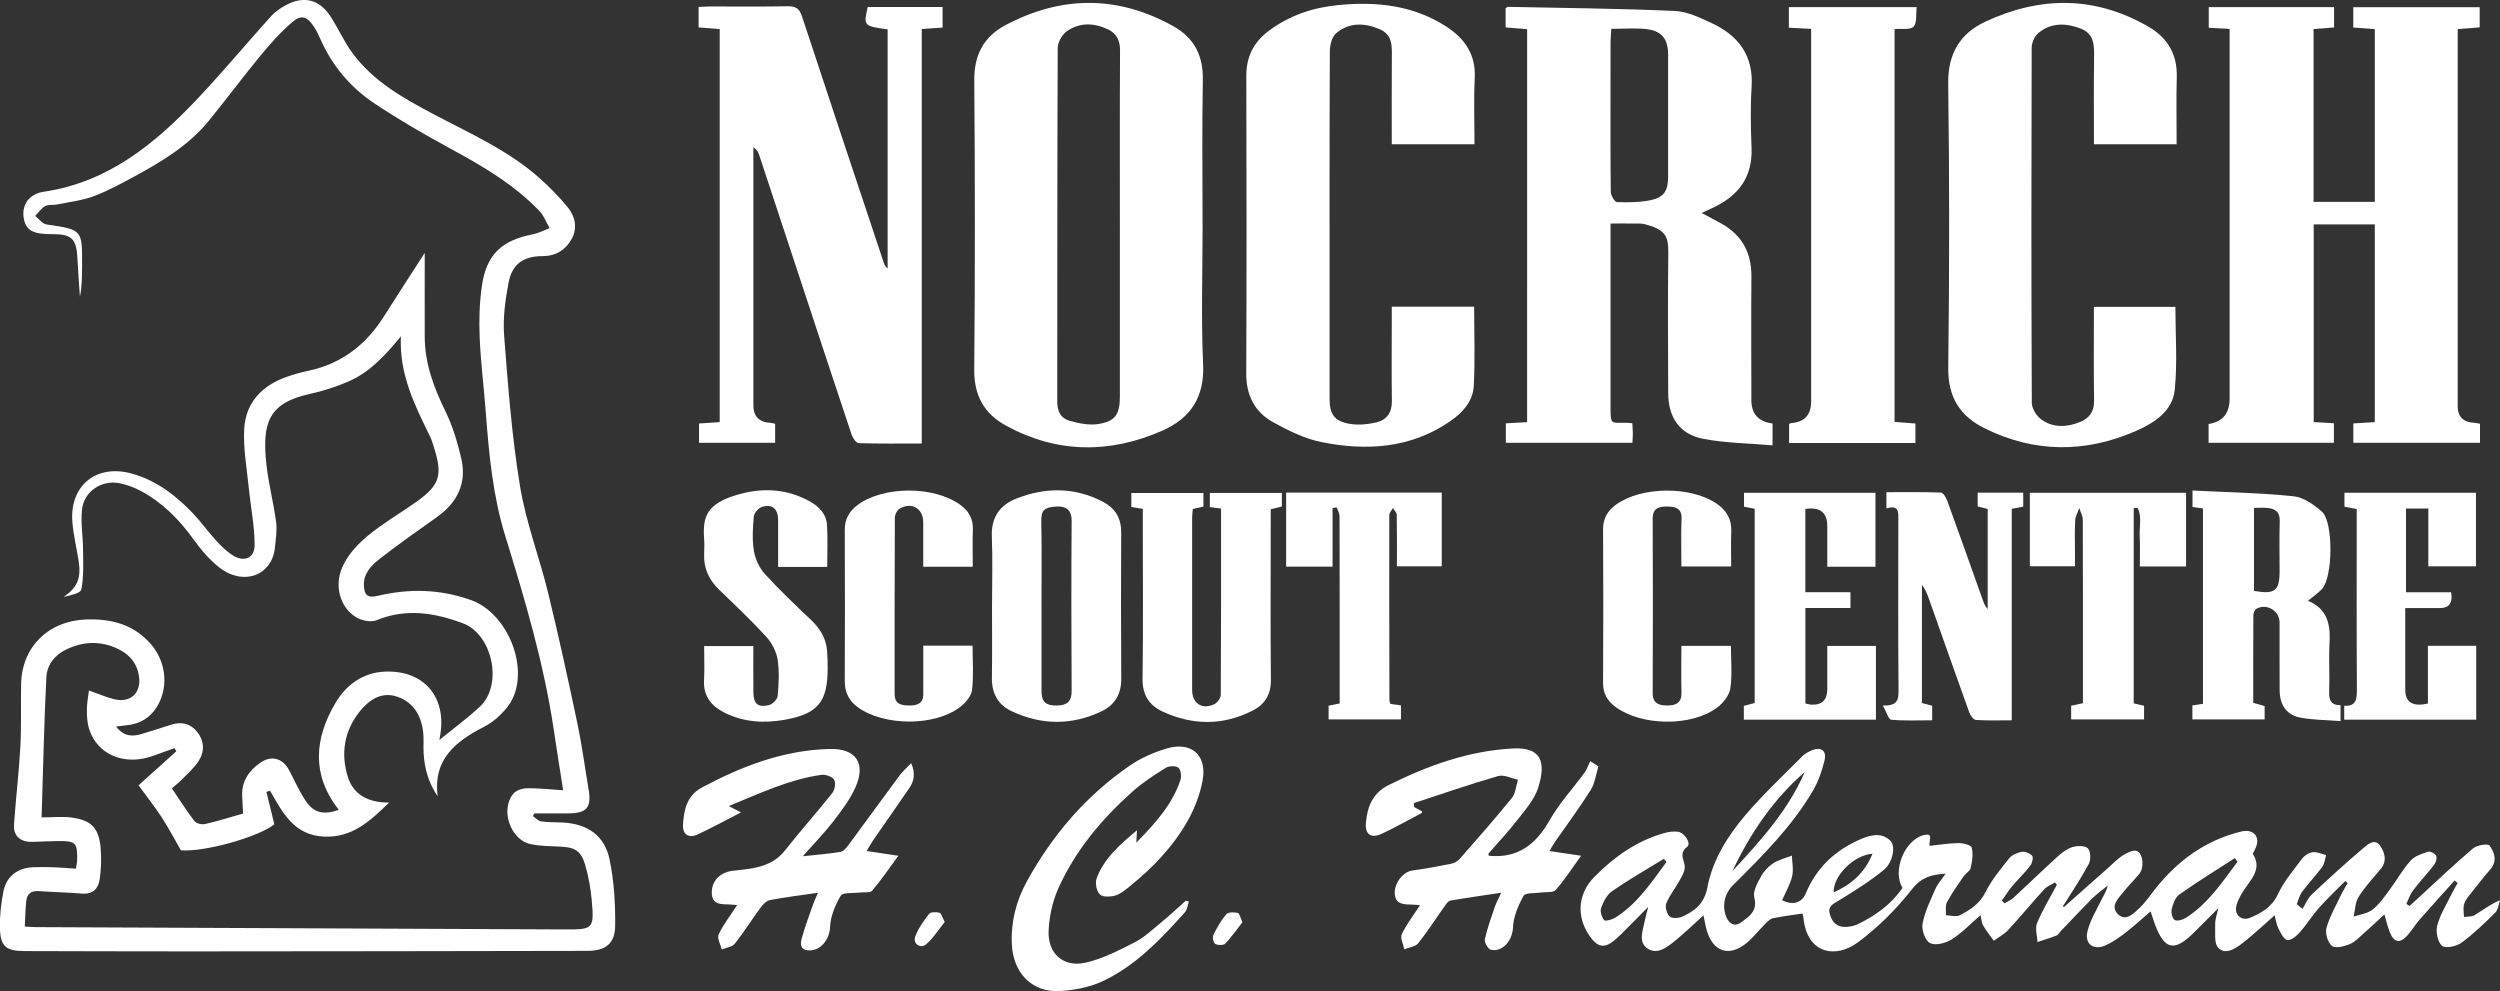
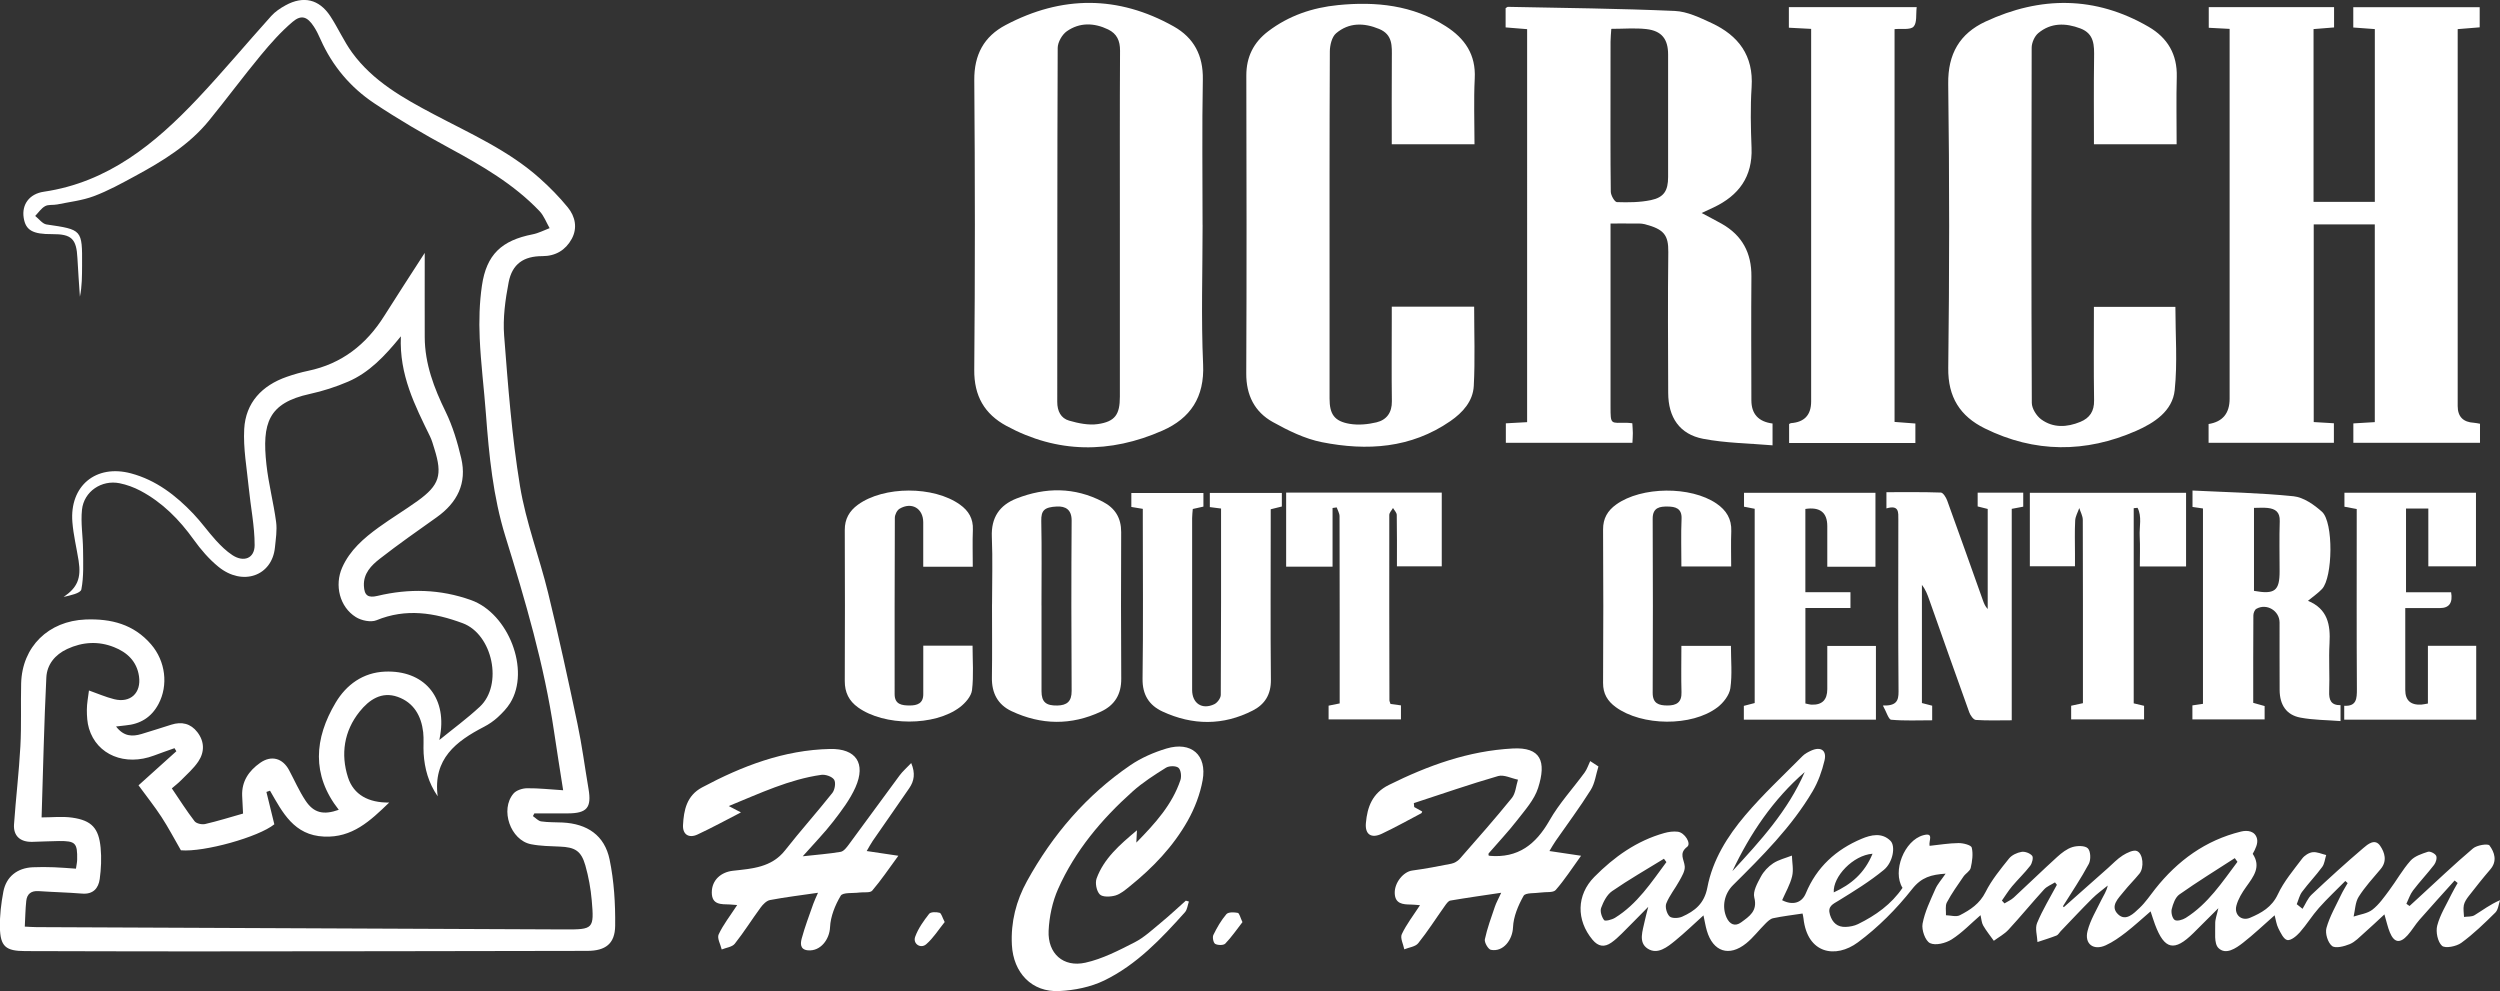
<svg xmlns="http://www.w3.org/2000/svg" id="Layer_1" data-name="Layer 1" viewBox="0 0 726.2 287.9" width="726.2" height="287.9">
  <rect x="0" y="0" width="726.2" height="287.9" fill="#333333" stroke="none" />
  <defs>
    <style>
      .cls-1 {
        fill: #fff;
      }
    </style>
  </defs>
  <path class="cls-1" d="M40.25,228.11c3.84-3.46,7.41-6.68,10.98-9.89-.18-.3-.36-.59-.54-.89-1.98,.71-3.98,1.39-5.95,2.14-8.41,3.16-16.58-.17-18.89-7.85-.52-1.73-.62-3.63-.62-5.45,0-1.83,.38-3.65,.61-5.6,2.51,.88,4.86,1.92,7.32,2.53,4.74,1.19,7.91-1.83,7.22-6.64-.63-4.38-3.47-6.98-7.26-8.48-4.52-1.8-9.12-1.54-13.59,.53-3.56,1.65-5.88,4.53-6.07,8.26-.66,13.42-.94,26.85-1.38,40.67,3,0,6.02-.35,8.93,.07,5.61,.81,7.68,3.05,8.22,8.75,.28,2.99,.15,6.08-.26,9.06-.37,2.69-1.9,4.51-5.11,4.25-4.2-.34-8.43-.43-12.64-.72-2.15-.15-3.37,.81-3.59,2.83-.26,2.35-.28,4.74-.43,7.48,1.34,.06,2.39,.15,3.43,.15,51.17,.23,102.34,.45,153.5,.67,8.21,.03,8.48-.18,7.76-8.43-.3-3.42-.92-6.87-1.86-10.17-1.21-4.23-3.01-5.28-7.37-5.46-2.81-.12-5.67-.15-8.42-.69-5.97-1.17-9.05-10.06-5.08-14.72,.82-.96,2.59-1.52,3.93-1.54,3.32-.04,6.65,.34,10.49,.58-.93-6-1.83-11.51-2.64-17.04-2.85-19.37-8.36-38.06-14.14-56.71-3.58-11.56-4.75-23.55-5.65-35.57-.55-7.35-1.49-14.67-1.81-22.03-.22-5.07-.08-10.23,.65-15.24,1.32-9.04,5.74-13.13,14.73-14.89,1.7-.33,3.29-1.18,4.93-1.8-.96-1.66-1.64-3.58-2.92-4.93-7.52-7.89-16.82-13.24-26.3-18.39-7.43-4.03-14.76-8.3-21.78-12.99-6.87-4.59-12.12-10.82-15.52-18.47-.57-1.29-1.18-2.57-1.95-3.75-1.88-2.88-3.62-3.57-6.18-1.4-3.42,2.9-6.46,6.33-9.33,9.81-5.11,6.19-9.89,12.65-14.96,18.87-5.81,7.13-13.53,11.82-21.48,16.13-3.91,2.12-7.84,4.29-11.99,5.84-3.37,1.26-7.07,1.67-10.63,2.4-1.16,.24-2.53-.04-3.5,.49-1.14,.63-1.94,1.87-2.89,2.85,1.09,.85,2.1,2.29,3.29,2.47,10.38,1.52,10.39,1.45,10.33,11.88-.02,3.03,0,6.05-.63,9.1-.24-3.72-.54-7.44-.72-11.17-.27-5.64-1.7-7.04-7.34-7-5.66,.05-7.71-1.13-8.27-4.75-.6-3.85,1.63-6.95,5.85-7.57,18.67-2.75,32.28-13.92,44.63-27,7.37-7.81,14.25-16.08,21.44-24.06,1.14-1.26,2.65-2.27,4.15-3.09,5.18-2.84,9.75-1.78,12.99,3.14,2.26,3.44,3.93,7.28,6.34,10.59,6.06,8.32,14.84,13.23,23.69,17.91,10.64,5.63,21.74,10.5,30.84,18.64,2.9,2.59,5.66,5.4,8.12,8.41,2.18,2.66,2.87,6.01,1.14,9.17-1.77,3.23-4.67,5.01-8.54,5-5.39,0-8.74,2.24-9.78,7.6-.98,5.07-1.7,10.38-1.31,15.49,1.13,14.59,2.24,29.24,4.6,43.66,1.72,10.52,5.64,20.67,8.18,31.08,3.08,12.61,5.84,25.31,8.52,38.01,1.32,6.25,2.14,12.6,3.21,18.9,.93,5.47-.43,7.11-6.02,7.13-3.24,.01-6.47,0-9.71,0l-.42,.79c.8,.54,1.55,1.42,2.41,1.54,2.03,.3,4.11,.22,6.17,.32,7.2,.35,12.23,3.72,13.69,10.74,1.3,6.28,1.7,12.85,1.62,19.28-.06,5.19-2.81,7.26-8.09,7.27-38.46,.09-76.92,.12-115.38,.15-15.97,0-31.94-.05-47.91-.09-5.65-.01-7.24-1.32-7.34-6.93-.06-3.44,.36-6.94,1-10.32,.83-4.37,4.05-6.89,8.52-7.1,2.06-.1,4.13-.07,6.19,0,2.05,.07,4.09,.26,6.38,.41,.13-.95,.33-1.77,.35-2.59,.1-4.87-.47-5.47-5.27-5.44-2.61,.02-5.21,.19-7.82,.24-3.46,.07-5.48-1.75-5.25-5.09,.53-7.57,1.44-15.12,1.85-22.69,.33-6.06,.07-12.15,.22-18.22,.27-10.72,7.96-18.16,18.7-18.59,7.45-.29,14,1.38,19.04,7.22,4.23,4.9,5.04,11.89,2.17,17.31-2.07,3.91-5.31,5.86-9.62,6.24-.71,.06-1.42,.16-2.72,.31,2.25,2.94,4.72,2.98,7.4,2.18,2.9-.87,5.78-1.8,8.66-2.71,3.01-.95,5.62-.35,7.56,2.18,2.09,2.72,2.12,5.76,.28,8.51-1.36,2.04-3.29,3.71-5.03,5.48-.82,.84-1.77,1.55-2.67,2.33,2.27,3.34,4.29,6.55,6.6,9.54,.53,.69,2.14,1.04,3.08,.82,3.67-.85,7.28-1.98,11.01-3.04-.1-1.96-.19-3.56-.26-5.15-.17-4.22,1.95-7.27,5.21-9.57,3.25-2.3,6.55-1.39,8.42,2.12,1.58,2.96,2.93,6.07,4.78,8.85,2.39,3.61,5.24,4.23,9.65,2.66-7.98-10.16-7.1-20.74-.9-31.14,3.09-5.18,7.93-8.74,14.33-9,11.21-.45,17.87,7.24,16.06,18.32-.1,.63-.22,1.25-.27,1.54,3.83-3.13,8-6.17,11.75-9.66,6.81-6.34,3.74-21.04-4.99-24.27-8.21-3.04-16.46-4.38-25.03-.85-1.63,.67-4.38,.09-5.99-.92-4.71-2.94-6.25-9.24-3.97-14.39,2.24-5.05,6.28-8.53,10.61-11.67,3.69-2.67,7.61-5.03,11.31-7.69,6.34-4.56,7.25-7.54,4.88-15.07-.39-1.24-.72-2.52-1.29-3.68-4.36-8.95-8.95-17.81-8.46-29.06-4.74,5.84-9.25,10.55-15.33,13.17-3.56,1.53-7.32,2.74-11.11,3.57-12.08,2.64-13.94,8.46-12.61,20.53,.61,5.59,2.07,11.08,2.81,16.65,.32,2.41-.1,4.95-.34,7.41-.82,8.29-9.38,11.33-16.4,5.63-2.74-2.23-5.14-5.02-7.21-7.91-4.18-5.83-9.09-10.8-15.45-14.18-1.89-1-3.98-1.77-6.07-2.19-5.21-1.05-10.35,2.37-10.92,7.68-.41,3.83,.28,7.76,.31,11.65,.03,3.85,.23,7.77-.49,11.5-.22,1.15-3.25,1.75-5.15,2.2,3.95-2.7,5.16-5.38,4.35-10.52-.59-3.74-1.51-7.45-1.81-11.21-.85-10.53,6.83-16.9,17.05-14.16,7.24,1.94,13.01,6.39,18.08,11.72,2.32,2.43,4.27,5.21,6.53,7.7,1.45,1.59,3.04,3.16,4.83,4.33,3.29,2.15,6.45,.94,6.45-2.91,0-5.56-1.16-11.12-1.71-16.69-.56-5.67-1.62-11.39-1.32-17.03,.42-7.67,5.15-12.65,12.36-15.17,2.04-.71,4.13-1.31,6.24-1.75,9.73-2.04,16.84-7.61,22.06-15.91,3.73-5.94,7.58-11.8,11.78-18.34,0,8.64-.03,16.55,0,24.46,.03,7.79,2.7,14.78,6.08,21.7,2.06,4.23,3.44,8.88,4.52,13.48,1.71,7.25-1.13,12.9-7.12,17.15-5.57,3.96-11.18,7.88-16.56,12.08-2.44,1.91-4.76,4.24-4.59,7.85,.13,2.79,1.19,3.57,3.95,2.91,9.18-2.19,18.21-1.98,27.19,1.23,10.86,3.88,17.26,20.36,11.36,29.88-.95,1.54-2.27,2.9-3.61,4.14-1.19,1.09-2.57,2.04-4,2.78-8.13,4.21-14.86,9.31-13.46,20.18-2.68-3.89-3.8-8.04-4.08-12.43-.13-2.06,.1-4.15-.13-6.19-.55-4.75-2.74-8.59-7.38-10.25-4.71-1.68-8.34,.85-11.09,4.28-4.54,5.66-5.53,12.38-3.37,19.1,1.64,5.09,6.01,7.39,11.97,7.31-5.58,5.4-10.74,10.25-18.91,9.89-8.77-.38-12.06-6.99-15.71-13.33-.35,.12-.7,.24-1.05,.36,.75,3.07,1.5,6.14,2.3,9.4-4.55,3.7-20.42,8.14-27.14,7.55-1.95-3.38-3.64-6.62-5.64-9.68-2.01-3.08-4.31-5.96-6.7-9.23Z" />
  <path class="cls-1" d="M683.6,128.62v-5.63c2.12-.13,4.06-.24,6.23-.37v-57.44h-17.74v57.42c1.9,.11,3.74,.23,5.86,.35v5.68h-36.4v-5.46q6.11-.97,6.11-7.34c0-34.27,0-68.54,0-102.82v-4.62c-2.12-.11-3.94-.21-6.06-.32V2.07h36.4V7.97c-1.95,.16-3.86,.31-5.96,.48V58.64h17.8V8.45c-2.03-.15-4.06-.29-6.26-.46V2.1h36.72V7.94c-1.93,.16-3.95,.32-6.39,.52v4.01c0,35.16,0,70.32,0,105.48q0,4.61,4.75,4.86c.53,.03,1.05,.17,1.73,.28v5.53h-36.8Z" />
  <path class="cls-1" d="M494.28,61.87c2.16,1.16,4.02,2.1,5.83,3.12,5.96,3.37,8.7,8.48,8.64,15.33-.1,11.98-.03,23.96-.01,35.93q0,5.99,6.15,6.77v6.34c-6.87-.59-13.64-.64-20.18-1.9-6.84-1.32-10.11-6.24-10.13-13.31-.04-13.64-.14-27.29,.03-40.93,.06-4.99-1.3-6.64-6.82-8.09-1.15-.3-2.42-.18-3.64-.2-1.96-.03-3.93,0-6.32,0,0,2,0,3.63,0,5.27,0,15.97,0,31.94,0,47.91,0,5.41,.04,4.68,4.69,4.7,.44,0,.88,.07,1.64,.14,.05,.94,.14,1.89,.15,2.84,0,.87-.07,1.74-.12,2.83h-36.77v-5.65c1.91-.11,3.94-.22,6.18-.34V8.47c-2.03-.17-4.06-.33-6.25-.51V2.38c.3-.18,.49-.39,.67-.39,16.16,.33,32.34,.48,48.49,1.19,3.6,.16,7.26,1.94,10.65,3.51,7.82,3.63,12.25,9.45,11.65,18.61-.38,5.85-.25,11.76-.02,17.63,.33,8.4-3.7,13.85-10.99,17.31-1.08,.51-2.17,1.01-3.5,1.63Zm-26.23-53.49c-.08,1.34-.21,2.53-.22,3.72-.03,4.21-.01,8.43-.01,12.64,0,10.31-.05,20.63,.08,30.94,.01,1.07,1.12,3,1.78,3.03,3.29,.11,6.68,.09,9.88-.58,3.8-.79,4.99-2.77,4.99-6.71,.02-11.87,.01-23.73,0-35.6,0-4.45-1.85-6.86-6.32-7.37-3.26-.37-6.6-.07-10.19-.07Z" />
  <path class="cls-1" d="M349.33,65.3c0,13.52-.45,27.07,.15,40.57,.43,9.52-3.69,15.63-11.78,19.2-15.24,6.72-30.53,6.69-45.38-1.37-6.34-3.44-9.39-8.68-9.32-16.27,.25-28.05,.23-56.1,.01-84.14-.06-7.4,2.8-12.69,9.12-16.02,16.29-8.61,32.66-8.66,48.8,.4,5.86,3.29,8.6,8.42,8.47,15.4-.26,14.07-.08,28.16-.08,42.24Zm-24.03,.37c0-16.97-.05-33.95,.05-50.92,.02-2.91-.92-4.97-3.47-6.2-4.07-1.96-8.27-2.08-11.99,.53-1.37,.96-2.64,3.18-2.65,4.83-.15,34.28-.09,68.55-.13,102.83,0,2.7,1.06,4.76,3.46,5.45,2.67,.77,5.65,1.39,8.33,1,5.04-.73,6.4-2.82,6.4-7.94,0-16.53,0-33.06,0-49.59Z" />
-   <path class="cls-1" d="M267.75,128.83c-6.41,0-12.37,.09-18.32-.11-.72-.02-1.72-1.48-2.05-2.45-5.89-17.64-11.7-35.31-17.52-52.97-3.12-9.46-6.23-18.93-9.37-28.39-.26-.78-.7-1.51-1.65-2.17,0,1.59,0,3.19,0,4.78,0,23.41,0,46.81,0,70.22q0,4.81,4.96,5.09c.42,.02,.83,.16,1.36,.26v5.54h-22.1v-5.62c1.81-.12,3.74-.24,6-.39V8.44c-1.97-.15-4-.31-6.13-.48V2.03c1.08-.05,2.13-.14,3.18-.15,7.54-.01,15.09,.08,22.63-.06,2.35-.05,3.46,.61,4.23,2.95,7.84,23.88,15.82,47.72,23.76,71.57,.2,.6,.47,1.17,1.11,1.67V8.53c-7-.97-7.04-1.01-5.78-6.49h21.74v5.97c-1.94,.14-3.77,.26-6.05,.42v120.39Z" />
  <path class="cls-1" d="M428.31,41.91h-24.03c0-8.53-.04-16.83,.02-25.13,.02-3.38,.3-6.72-3.69-8.37-4.44-1.84-8.8-1.89-12.5,1.26-1.24,1.05-1.81,3.48-1.82,5.28-.12,24.4-.08,48.8-.08,73.2,0,9.21,0,18.41,0,27.62,0,4.52,1.37,6.6,5.86,7.35,2.51,.42,5.29,.16,7.78-.44,2.94-.71,4.51-2.84,4.46-6.14-.11-7.87-.03-15.75-.03-23.62,0-1.2,0-2.39,0-3.84h23.93c0,7.81,.29,15.45-.11,23.05-.24,4.41-3.19,7.7-6.79,10.19-11.46,7.92-24.25,8.71-37.3,6.13-4.97-.98-9.82-3.37-14.31-5.87-5.28-2.95-7.72-7.8-7.69-14.11,.13-28.84,.09-57.67,.02-86.51-.01-5.44,2.1-9.64,6.35-12.87,6-4.56,12.88-6.88,20.28-7.61,11.04-1.09,21.72,0,31.34,6.16,5.5,3.52,8.74,8.2,8.38,15.14-.32,6.29-.07,12.6-.07,19.13Z" />
  <path class="cls-1" d="M632.28,41.91h-24.03c0-8.52-.08-16.82,.04-25.1,.05-3.59,.11-7-3.98-8.55-4.3-1.62-8.56-1.7-12.23,1.36-1.09,.91-1.92,2.81-1.92,4.25-.1,34.38-.11,68.77,.04,103.15,0,1.63,1.35,3.78,2.72,4.79,3.48,2.55,7.49,2.34,11.39,.73,2.71-1.12,4.03-3.08,3.98-6.21-.14-8.97-.05-17.94-.05-27.2h23.67c0,8.11,.63,16.23-.2,24.19-.64,6.11-5.98,9.55-11.2,11.84-14.68,6.44-29.48,6.44-43.97-.72-7.15-3.53-10.72-9.06-10.61-17.55,.34-27.5,.36-55.02-.01-82.52-.12-8.73,3.35-14.61,10.81-18.09,15.97-7.44,31.91-7.5,47.41,1.51,5.49,3.19,8.35,7.99,8.17,14.55-.17,6.41-.04,12.83-.04,19.56Z" />
  <path class="cls-1" d="M599.51,263.5c4.27-3.79,8.54-7.58,12.82-11.36,1.41-1.25,2.72-2.67,4.29-3.66,1.22-.76,3.11-1.71,4.13-1.27,1.83,.8,2.09,4.85,.75,6.52-1.46,1.81-3.14,3.44-4.58,5.25-1.55,1.94-4.1,4.24-1.68,6.59,2.26,2.2,4.57-.23,6.28-1.85,1.71-1.62,3.05-3.63,4.52-5.5,6.52-8.23,14.62-14.14,24.93-16.67,1.92-.47,4.1-.15,4.65,2.08,.33,1.35-.45,2.97-1.25,4.39,2.51,3.76,.25,6.59-1.89,9.58-1.2,1.68-2.36,3.55-2.86,5.51-.67,2.61,1.5,4.53,3.96,3.49,3.31-1.4,6.34-3.07,8.09-6.82,1.75-3.75,4.55-7.04,7.07-10.39,.68-.9,1.95-1.72,3.04-1.84,1.26-.15,2.61,.51,3.93,.82-.37,1.16-.47,2.52-1.15,3.45-1.83,2.5-4,4.74-5.85,7.23-.76,1.02-1.05,2.39-1.55,3.6l1.68,1.34c.87-1.39,1.49-3.04,2.65-4.13,4.9-4.62,9.89-9.16,15.02-13.53,1.27-1.09,3.35-2.85,4.86-.67,1.34,1.94,2.13,4.44,.16,6.78-2.21,2.63-4.57,5.18-6.39,8.07-1,1.59-1.01,3.8-1.46,5.73,1.85-.63,4-.86,5.46-2,1.92-1.49,3.38-3.61,4.86-5.59,2.12-2.84,3.86-5.99,6.19-8.62,1.19-1.34,3.27-2.02,5.08-2.61,.64-.21,2.07,.51,2.39,1.17,.31,.65-.08,1.95-.6,2.63-1.96,2.55-4.18,4.89-6.12,7.44-.86,1.13-1.3,2.57-1.93,3.87l.91,.64c.82-.75,1.65-1.51,2.47-2.26,5.3-4.85,10.49-9.82,15.97-14.46,1.13-.96,4.34-1.47,4.79-.86,1.47,1.99,2.33,4.54,.22,6.98-2.17,2.52-4.23,5.13-6.27,7.75-.6,.78-1.21,1.68-1.4,2.61-.22,1.09,.01,2.28,.05,3.42,1.03-.15,2.24,0,3.05-.5,2.34-1.43,4.51-3.12,7.42-4.37-.43,1.22-.54,2.77-1.36,3.59-3.15,3.11-6.35,6.23-9.91,8.82-1.43,1.04-4.68,1.67-5.6,.84-1.26-1.15-1.85-4.06-1.38-5.87,.82-3.15,2.65-6.04,4.09-9.02,.56-1.14,1.22-2.23,1.84-3.35-.29-.24-.59-.48-.88-.72-3.41,3.8-6.85,7.57-10.21,11.41-1.24,1.41-2.18,3.08-3.44,4.48-2.21,2.47-3.92,2.2-5.16-.82-.63-1.51-.96-3.15-1.58-5.23-2.1,1.94-3.96,3.72-5.89,5.41-1.33,1.17-2.61,2.58-4.19,3.23-1.6,.66-4.17,1.32-5.15,.53-1.22-.98-2.04-3.67-1.61-5.22,.94-3.36,2.76-6.47,4.27-9.66,.55-1.16,1.25-2.25,1.89-3.38-.23-.2-.45-.41-.68-.61-2.57,2.6-5.25,5.1-7.67,7.83-1.98,2.23-3.55,4.83-5.53,7.07-.95,1.07-2.59,2.45-3.65,2.25-1.06-.2-1.94-2.11-2.6-3.41-.57-1.13-.72-2.47-1.08-3.78-3.19,2.8-6.06,5.55-9.19,7.99-2.08,1.62-5.01,3.62-7.14,1.51-1.34-1.33-.86-4.63-.93-7.06-.04-1.26,.49-2.54,.91-4.5-2.75,2.74-4.98,5-7.24,7.22-5.56,5.49-8.41,4.85-11.16-2.49-.42-1.13-.77-2.28-1.28-3.81-2.53,2.17-4.77,4.25-7.17,6.11-1.83,1.41-3.76,2.79-5.85,3.74-3.56,1.63-6.26-.38-5.29-4.17,.8-3.15,2.59-6.06,4.03-9.04,.62-1.28,1.48-2.45,1.83-4.14-1.5,1.24-3.12,2.38-4.49,3.75-3.14,3.13-6.16,6.37-9.23,9.57-.38,.4-.68,1.01-1.14,1.19-1.82,.71-3.7,1.28-5.55,1.9-.08-1.86-.76-3.97-.11-5.53,1.59-3.83,3.79-7.41,5.75-11.09-.18-.24-.36-.47-.55-.71-1.07,.67-2.35,1.15-3.17,2.05-3.51,3.84-6.81,7.88-10.34,11.7-1.19,1.29-2.83,2.16-4.26,3.22-1.04-1.47-2.19-2.88-3.09-4.44-.47-.81-.5-1.88-.77-3-2.82,2.43-5.35,5.12-8.38,7.04-1.73,1.1-4.69,1.85-6.29,1.08-1.38-.66-2.5-3.86-2.17-5.64,.64-3.48,2.28-6.79,3.72-10.08,.64-1.47,1.79-2.71,2.98-4.46-4.17,.29-6.99,1.01-9.73,4.48-4.53,5.75-9.88,11.13-15.76,15.48-6.42,4.75-14.68,3.39-15.8-6.98-.07-.63-.24-1.25-.27-1.4-2.98,.45-5.79,.78-8.54,1.36-.84,.17-1.62,.95-2.27,1.6-1.88,1.87-3.51,4.04-5.56,5.7-4.96,4.01-9.65,2.43-11.43-3.68-.4-1.37-.62-2.8-.98-4.44-2.79,2.52-5.38,5.02-8.16,7.3-2.32,1.9-5.19,4.22-8.06,2.35-2.8-1.82-1.4-5.24-.84-8.04,.22-1.06,.52-2.11,1.02-4.09-2.99,3.02-5.32,5.42-7.7,7.78-.94,.93-1.92,1.84-3,2.6-2.04,1.43-3.81,1.19-5.49-.82-4.75-5.7-4.68-13,.53-18.26,5.76-5.82,12.32-10.5,20.33-12.74,1.25-.35,2.64-.54,3.92-.38,2.01,.25,3.96,3.43,2.73,4.37-2.54,1.94-.88,3.7-.72,5.71,.11,1.35-.84,2.88-1.56,4.19-1.21,2.22-2.87,4.23-3.8,6.55-.41,1.03,.13,2.98,.95,3.77,.66,.64,2.58,.56,3.63,.1,3.7-1.65,6.46-3.79,7.35-8.49,1.5-7.97,5.84-14.9,11.02-21,5.14-6.05,11-11.5,16.6-17.16,.68-.69,1.62-1.18,2.51-1.59,2.8-1.28,4.61-.11,3.9,2.86-.73,3.08-1.84,6.2-3.44,8.91-6.14,10.41-14.66,18.87-23.16,27.32-2.52,2.51-3.25,6.24-1.87,9.35,.92,2.06,2.5,2.73,4.26,1.43,2.32-1.71,4.84-3.26,3.81-7.22-.46-1.76,.91-4.19,1.92-6.06,.81-1.51,2.14-2.93,3.57-3.87,1.61-1.05,3.61-1.52,5.44-2.24,.06,2.01,.52,4.12,.06,6.01-.58,2.42-1.9,4.65-2.9,6.95,3.1,1.6,5.73,.78,6.88-2,3.14-7.59,8.76-12.7,16.19-15.83,2.76-1.16,5.91-1.9,8.4,.58,1.53,1.52,.76,6.25-1.93,8.45-4.06,3.34-8.59,6.13-13.09,8.9-1.72,1.06-3.33,1.65-2.55,4.15,.73,2.33,2.18,3.6,4.59,3.51,1.19-.05,2.48-.29,3.54-.81,5.13-2.51,9.69-5.76,12.94-10.53-3.02-4.84,.53-13.79,6.03-15.29,3.24-.89,1.5,1.64,1.83,3.08,2.78-.29,5.59-.77,8.41-.8,1.34-.02,3.67,.58,3.84,1.31,.44,1.85,.14,3.98-.3,5.9-.22,.95-1.49,1.61-2.11,2.52-1.68,2.46-3.43,4.89-4.82,7.51-.53,1-.2,2.47-.26,3.72,1.36,.03,2.97,.55,4.03,0,3.02-1.55,5.77-3.34,7.46-6.72,1.76-3.52,4.35-6.66,6.83-9.76,.8-1,2.34-1.71,3.64-1.93,.98-.17,2.46,.39,3.08,1.14,.41,.5,0,2.16-.56,2.89-1.62,2.1-3.56,3.94-5.27,5.97-1.09,1.3-1.98,2.76-2.96,4.15,.25,.27,.5,.55,.75,.82,.9-.56,1.92-.99,2.69-1.7,4.23-3.91,8.36-7.93,12.63-11.81,1.29-1.17,2.8-2.35,4.42-2.85,1.4-.43,3.68-.46,4.49,.38,.82,.84,.9,3.3,.27,4.49-2.26,4.23-4.97,8.22-7.51,12.3l.22,.27Zm-115.45-13.07c-.24-.33-.48-.66-.72-.98-5.04,3.1-10.19,6.05-15.06,9.41-1.5,1.03-2.52,3.07-3.18,4.86-.37,.99,.16,2.65,.86,3.56,.3,.38,2.25-.11,3.16-.67,6.48-4,10.53-10.26,14.93-16.18Zm165.87-.09c-.26-.36-.51-.71-.77-1.07-5.39,3.49-10.85,6.85-16.09,10.55-1.19,.84-1.85,2.73-2.23,4.27-.24,.97,.16,2.67,.87,3.14,.66,.44,2.29-.03,3.19-.59,6.49-4.08,10.58-10.37,15.04-16.3Zm-125.7-26.07c-9.21,7.99-15.83,17.86-21.01,28.78,8.13-8.78,16.18-17.61,21.01-28.78Zm19.71,23.72c-5.65,.43-11.56,6.66-11.27,11.23,5.02-2.29,8.94-5.55,11.27-11.23Z" />
  <path class="cls-1" d="M526.12,8.39c-2.41-.13-4.36-.23-6.49-.34V2.08h37.13c-.26,2.07,.14,4.55-.91,5.66-.96,1.01-3.49,.53-5.52,.72V122.56c1.95,.15,3.89,.3,6.05,.46v5.67h-36.68v-5.51c.17-.09,.36-.26,.55-.27q5.85-.42,5.85-6.29c0-34.49,0-68.99,0-103.48,0-1.52,0-3.05,0-4.75Z" />
  <path class="cls-1" d="M639.92,147.7c-1.1-.16-1.96-.28-3.04-.44v-4.77c9.77,.49,19.59,.67,29.33,1.66,2.91,.3,5.97,2.44,8.27,4.5,3.4,3.04,3.16,19.06,.03,22.43-1.1,1.18-2.48,2.11-4.09,3.44,5.75,2.37,6.56,6.99,6.26,12.33-.26,4.64,.08,9.32-.1,13.96-.1,2.51,.51,4.07,3.3,4.03v4.62c-4.03-.32-7.91-.3-11.66-1.01-4.05-.76-6-3.67-6.03-8-.05-6.54,0-13.08-.02-19.62-.01-3.43-3.75-5.67-6.74-3.98-.5,.28-.87,1.25-.87,1.9-.06,8.42-.04,16.84-.04,25.41,1.16,.33,2.16,.61,3.31,.93v3.88h-20.98v-4.07c.98-.15,1.93-.29,3.07-.45v-56.75Zm14.82,23.93c6.03,1.1,7.44,0,7.44-5.66,0-4.87-.12-9.74,.04-14.6,.09-2.65-1.29-3.58-3.51-3.82-1.27-.14-2.56-.02-3.97-.02v24.11Z" />
  <path class="cls-1" d="M354.7,147.72c-1.33-.17-2.19-.28-3.27-.42v-4.11h20.92v3.94c-.92,.23-1.94,.48-3.23,.8,0,1.25,0,2.45,0,3.65,0,15.3-.1,30.61,.05,45.91,.04,4.22-1.73,7.08-5.22,8.88-8.66,4.45-17.51,4.36-26.25,.32-3.89-1.8-5.88-4.86-5.81-9.53,.21-15.19,.08-30.38,.07-45.57,0-1.2,0-2.4,0-3.78-1.21-.2-2.15-.35-3.33-.55v-4.06h20.94v3.96c-.9,.2-1.92,.43-3.09,.69-.07,.94-.19,1.8-.19,2.67-.01,16.63-.02,33.27,0,49.9,0,3.9,2.9,5.82,6.43,4.14,.89-.42,1.89-1.77,1.89-2.71,.11-17.94,.08-35.89,.08-54.12Z" />
  <path class="cls-1" d="M288.17,175.56c0-6.54,.21-13.1-.06-19.63-.23-5.57,2.22-9.18,7.16-11.12,8.44-3.3,16.84-3.35,25.06,.92,3.59,1.86,5.36,4.72,5.35,8.83-.05,14.2-.08,28.4,.02,42.6,.03,4.53-1.89,7.67-5.88,9.54-8.67,4.07-17.4,3.92-26-.13-3.97-1.87-5.76-5.24-5.69-9.71,.11-7.1,.03-14.2,.03-21.3h.02Zm14.37,.34c0,8.3-.02,16.6,0,24.9,.01,3.11,1.28,4.21,4.59,4.14,2.76-.06,4.18-1.15,4.16-4.23-.1-16.49-.11-32.99,0-49.48,.02-3.21-1.78-4.22-4.29-4.1-3.64,.18-4.59,1.13-4.53,4.19,.17,8.19,.06,16.38,.06,24.57Z" />
  <path class="cls-1" d="M544.78,164.62h-13.99c0-3.93,0-7.86,0-11.79q0-5.95-6.37-4.99v24.19h13.1v4.58h-13.09v27.74c.6,.11,1.21,.32,1.84,.34q4.51,.16,4.52-4.5c0-4.09,0-8.18,0-12.55h14.13v21.41h-38.37v-4.01c1.02-.26,2.04-.53,3.15-.82v-56.43c-1.06-.2-1.99-.39-3.1-.6v-4.05h38.18v21.48Z" />
  <path class="cls-1" d="M547.97,147.69v-4.72c5.26,0,10.54-.08,15.81,.11,.65,.02,1.5,1.39,1.83,2.29,3.52,9.68,6.95,19.39,10.41,29.09,.3,.83,.62,1.65,1.37,2.45v-29.07c-.75-.19-1.76-.44-2.92-.73v-4h13.24v4.07c-1.01,.19-2.04,.39-3.34,.63v61.42c-3.66,0-7.05,.13-10.42-.1-.7-.05-1.59-1.31-1.91-2.19-3.95-10.94-7.8-21.91-11.68-32.87-.5-1.42-1.04-2.84-2.08-4.18v34.33c.9,.23,1.84,.47,2.98,.77v4.24c-3.99,0-7.97,.19-11.9-.16-.78-.07-1.37-2.26-2.42-4.13,3.91,.12,4.57-1.35,4.55-4.05-.14-16.64-.08-33.28-.06-49.92,0-2.14,.26-4.39-3.46-3.29Z" />
  <path class="cls-1" d="M705.26,204.36v-16.77h14.03v21.46h-38.34v-4.04c3.59,.2,3.69-2.06,3.68-4.87-.1-16.07-.05-32.15-.05-48.23v-4.05c-1.34-.25-2.38-.45-3.57-.67v-4.06h38.21v21.37h-13.84v-16.79h-6.48v24.33h13.1q.79,4.59-3.23,4.59c-3.2,0-6.4,0-10.09,0,0,3.9,0,7.52,0,11.14,0,4.21,0,8.43,0,12.64q0,4.54,4.67,4.26c.53-.03,1.05-.17,1.91-.31Z" />
  <path class="cls-1" d="M601.63,208.97v-3.97c1.03-.22,2.06-.44,3.42-.74,0-1.25,0-2.45,0-3.64,0-16.53,.02-33.06-.04-49.6,0-1.15-.67-2.29-1.02-3.44-.42,1.21-1.13,2.4-1.19,3.62-.17,3.21-.06,6.43-.06,9.65,0,1.1,0,2.21,0,3.63h-13.11v-21.33h45.38v21.39h-13.43c0-2.93,.12-5.88-.04-8.81-.14-2.73,.71-5.66-.62-8.22-.37,.04-.75,.07-1.12,.11v56.69c.82,.19,1.86,.44,3.01,.71v3.95h-21.17Z" />
  <path class="cls-1" d="M403.92,204.48c1.06,.15,2.01,.28,3.03,.42v4.08h-21.02v-4c.87-.17,1.8-.36,3.22-.65,0-18.1,.01-36.24-.04-54.37,0-.86-.54-1.72-.83-2.57-.4,.06-.8,.11-1.2,.17v17.04h-13.48v-21.51h45.2v21.41h-13.02c0-5.01,.04-9.97-.05-14.92-.01-.68-.71-1.35-1.09-2.02-.38,.68-1.08,1.36-1.08,2.03-.03,17.96,0,35.92,.04,53.89,0,.21,.13,.42,.31,.98Z" />
-   <path class="cls-1" d="M240.29,164.69h-14.26c0-4.55,.01-9.04,0-13.53-.01-3.32-1.64-4.84-4.69-3.92-1.02,.31-2.29,1.79-2.38,2.84-.3,3.3-.5,6.71,.03,9.95,.39,2.36,1.57,4.92,3.17,6.68,4.24,4.67,8.85,9.02,13.43,13.37,2.7,2.56,4.45,5.48,4.68,9.22,.1,1.55,.15,3.1,.15,4.65,.02,9.84-2.71,13.38-12.43,15.12-5.96,1.07-11.95,.76-17.54-2.06-3.87-1.95-6.2-4.83-5.94-9.47,.18-3.19,.03-6.4,.03-9.88h14.29c0,4.42-.03,8.91,.01,13.41,.03,3.35,1.26,4.5,4.52,3.75,1.04-.24,2.45-1.68,2.54-2.67,.31-3.52,.53-7.16-.03-10.62-.38-2.34-1.7-4.85-3.33-6.62-4.34-4.73-9.03-9.15-13.65-13.62-2.96-2.86-4.53-6.22-4.35-10.37,.06-1.44,.1-2.89,0-4.32-.47-6.53,.67-10.32,9.93-12.97,7.15-2.05,14.26-1.66,20.92,2.1,2.63,1.49,4.65,3.64,4.84,6.75,.24,3.95,.06,7.92,.06,12.23Z" />
  <path class="cls-1" d="M268.19,187.56h14.32c0,4.37,.35,8.69-.16,12.92-.22,1.78-1.94,3.74-3.5,4.93-7.39,5.62-22.03,5.52-29.61,.08-2.63-1.89-3.86-4.35-3.85-7.65,.07-14.64,.05-29.28,0-43.91-.01-3.17,1.32-5.5,3.82-7.32,7.53-5.47,22.01-5.49,29.64-.03,2.52,1.8,3.89,4.09,3.75,7.31-.14,3.51-.03,7.04-.03,10.74h-14.39c0-4.36,.01-8.65,0-12.94-.02-4.02-3.36-5.99-6.88-3.91-.74,.44-1.37,1.73-1.37,2.64-.08,17.08-.06,34.15-.06,51.23,0,3,2.13,3.27,4.35,3.28,2.19,0,3.99-.57,3.97-3.31-.02-4.63,0-9.26,0-14.06Z" />
  <path class="cls-1" d="M488.41,164.54c0-4.78-.15-9.32,.05-13.84,.14-3.11-1.89-3.53-4.01-3.56-2.21-.03-4.4,.2-4.38,3.54,.09,16.85,.07,33.71,0,50.56-.01,3.13,1.78,3.68,4.27,3.69,2.62,0,4.2-.87,4.1-3.88-.13-4.4-.03-8.81-.03-13.45h14.39c0,4.22,.41,8.35-.17,12.34-.3,2.01-2.04,4.23-3.75,5.53-7.45,5.66-21.97,5.46-29.55-.08-2.37-1.74-3.69-3.88-3.67-7,.09-14.86,.09-29.72,0-44.57-.02-3.24,1.32-5.49,3.82-7.28,7.35-5.26,21.63-5.39,29.11-.28,2.86,1.95,4.45,4.48,4.31,8.08-.13,3.31-.03,6.63-.03,10.2h-14.47Z" />
  <path class="cls-1" d="M214.11,262.89c-1.04-.08-1.59-.14-2.13-.16-2.45-.09-5.2,.18-5.22-3.46-.01-3.7,2.76-5.96,6.14-6.33,5.5-.62,11.21-.91,15.16-5.95,4.44-5.66,9.26-11.03,13.73-16.67,.72-.92,1.05-2.99,.5-3.84-.6-.92-2.52-1.57-3.73-1.4-9.29,1.32-17.68,5.3-26.87,9.06,1.51,.79,2.34,1.22,3.54,1.85-4.36,2.24-8.43,4.47-12.62,6.42-2.51,1.16-4.34,0-4.21-2.72,.22-4.39,1.08-8.59,5.55-10.97,11.65-6.21,23.78-10.87,37.17-11.16,7.51-.16,10.47,4.14,7.38,11.13-1.59,3.58-4.07,6.83-6.49,9.97-2.55,3.31-5.51,6.31-8.83,10.07,4.18-.46,7.62-.71,11.01-1.29,.88-.15,1.73-1.25,2.35-2.09,4.95-6.68,9.82-13.42,14.77-20.1,.88-1.19,2.04-2.19,3.38-3.6,1.25,2.98,.86,5.22-.57,7.3-3.51,5.12-7.08,10.2-10.61,15.31-.6,.87-1.09,1.83-1.75,2.95,3.07,.46,5.76,.86,9.19,1.37-2.73,3.72-4.98,7.08-7.59,10.13-.61,.72-2.45,.38-3.72,.55-1.88,.26-4.82-.1-5.43,.93-1.63,2.73-2.96,6.02-3.1,9.15-.16,3.54-2.76,7.03-6.41,6.71-2.44-.21-2.17-2.15-1.81-3.48,.92-3.4,2.19-6.71,3.36-10.05,.32-.91,.75-1.78,1.36-3.19-4.99,.73-9.49,1.27-13.93,2.11-1.02,.19-2.05,1.25-2.72,2.16-2.56,3.48-4.85,7.16-7.53,10.54-.76,.95-2.5,1.13-3.79,1.66-.34-1.48-1.4-3.29-.89-4.37,1.33-2.86,3.34-5.4,5.37-8.52Z" />
  <path class="cls-1" d="M464.31,222.65c-.72,2.29-1,4.85-2.24,6.83-3.17,5.07-6.77,9.87-10.18,14.79-.62,.89-1.14,1.84-1.81,2.94,3.05,.45,5.83,.87,9.19,1.37-2.65,3.66-4.78,7-7.37,9.95-.74,.84-2.81,.51-4.26,.73-1.75,.27-4.51,0-5.06,.95-1.57,2.78-2.95,6.04-3.08,9.17-.15,3.59-2.79,7.22-6.42,6.53-.79-.15-1.95-2.16-1.76-3.06,.69-3.22,1.85-6.34,2.91-9.47,.38-1.13,.98-2.18,1.84-4.05-5.34,.8-10.07,1.46-14.78,2.27-.61,.11-1.17,.96-1.61,1.57-2.57,3.61-4.95,7.37-7.72,10.82-.81,1.02-2.67,1.2-4.04,1.77-.29-1.48-1.25-3.28-.73-4.39,1.34-2.86,3.33-5.41,5.29-8.43-1.06-.08-1.86-.18-2.67-.19-2.35-.02-4.6-.21-4.67-3.34-.07-3.06,2.54-6.18,5.04-6.53,3.81-.52,7.59-1.22,11.36-1.98,.9-.18,1.88-.74,2.49-1.43,5.11-5.83,10.25-11.64,15.13-17.67,1.1-1.36,1.21-3.52,1.78-5.32-1.94-.39-4.09-1.53-5.77-1.05-8.23,2.38-16.33,5.2-24.48,7.86,.04,.38,.07,.76,.11,1.14,.77,.43,1.54,.86,2.32,1.3-.09,.18-.13,.44-.27,.51-3.82,2.01-7.59,4.12-11.49,5.96-3.05,1.43-4.89,.18-4.6-3.11,.41-4.7,1.88-8.69,6.64-11.06,11.41-5.66,23.11-9.92,36.03-10.61,8.12-.43,9.84,3.71,7.35,11.48-1.1,3.44-3.82,6.44-6.11,9.4-2.57,3.32-5.49,6.38-8.23,9.57-.11,.12-.04,.4-.05,.61,.11,.04,.21,.11,.31,.12,8.25,.72,13.42-3.3,17.39-10.27,2.82-4.97,6.81-9.27,10.21-13.93,.71-.98,1.09-2.21,1.62-3.32l2.39,1.56Z" />
  <path class="cls-1" d="M345.35,261.87c-.37,1.05-.46,2.34-1.14,3.11-6.89,7.7-14.04,15.26-23.45,19.83-3.94,1.91-8.63,2.85-13.03,3.07-8.02,.41-13.38-5.31-13.8-13.41-.34-6.64,1.24-12.81,4.39-18.52,7.44-13.49,17.27-24.97,30.04-33.68,3.14-2.14,6.82-3.74,10.48-4.84,7.18-2.14,11.82,1.86,10.5,9.21-.73,4.05-2.29,8.12-4.31,11.72-4.22,7.51-10.14,13.69-16.85,19.09-1.29,1.04-2.65,2.22-4.17,2.67-1.43,.41-3.71,.52-4.54-.31-.96-.96-1.42-3.34-.92-4.67,2.14-5.79,6.66-9.72,11.71-13.96-.07,1.37-.11,2.12-.18,3.58,5.58-5.68,10.42-11.07,12.81-18.16,.36-1.07,.15-2.96-.57-3.57-.73-.62-2.7-.6-3.62-.03-3.37,2.1-6.76,4.27-9.71,6.91-9,8.05-16.71,17.22-21.64,28.32-1.66,3.74-2.56,8.05-2.75,12.14-.29,6.6,4.25,10.7,10.68,9.27,4.96-1.1,9.69-3.56,14.28-5.9,2.82-1.44,5.22-3.72,7.7-5.76,2.47-2.03,4.8-4.23,7.2-6.36l.87,.25Z" />
  <path class="cls-1" d="M274.41,267.84c-1.77,2.18-3.28,4.64-5.36,6.44-1.64,1.42-3.95-.15-3.21-2.17,.87-2.41,2.45-4.61,4.05-6.66,.45-.58,2.09-.57,3.03-.31,.54,.15,.79,1.35,1.5,2.7Z" />
  <path class="cls-1" d="M360.91,267.86c-1.63,2.1-3.15,4.32-4.99,6.24-.51,.53-2.17,.51-2.93,.08-.53-.3-.86-1.93-.53-2.6,1.04-2.13,2.25-4.24,3.78-6.03,.55-.64,2.23-.6,3.3-.38,.49,.1,.74,1.38,1.37,2.69Z" />
</svg>